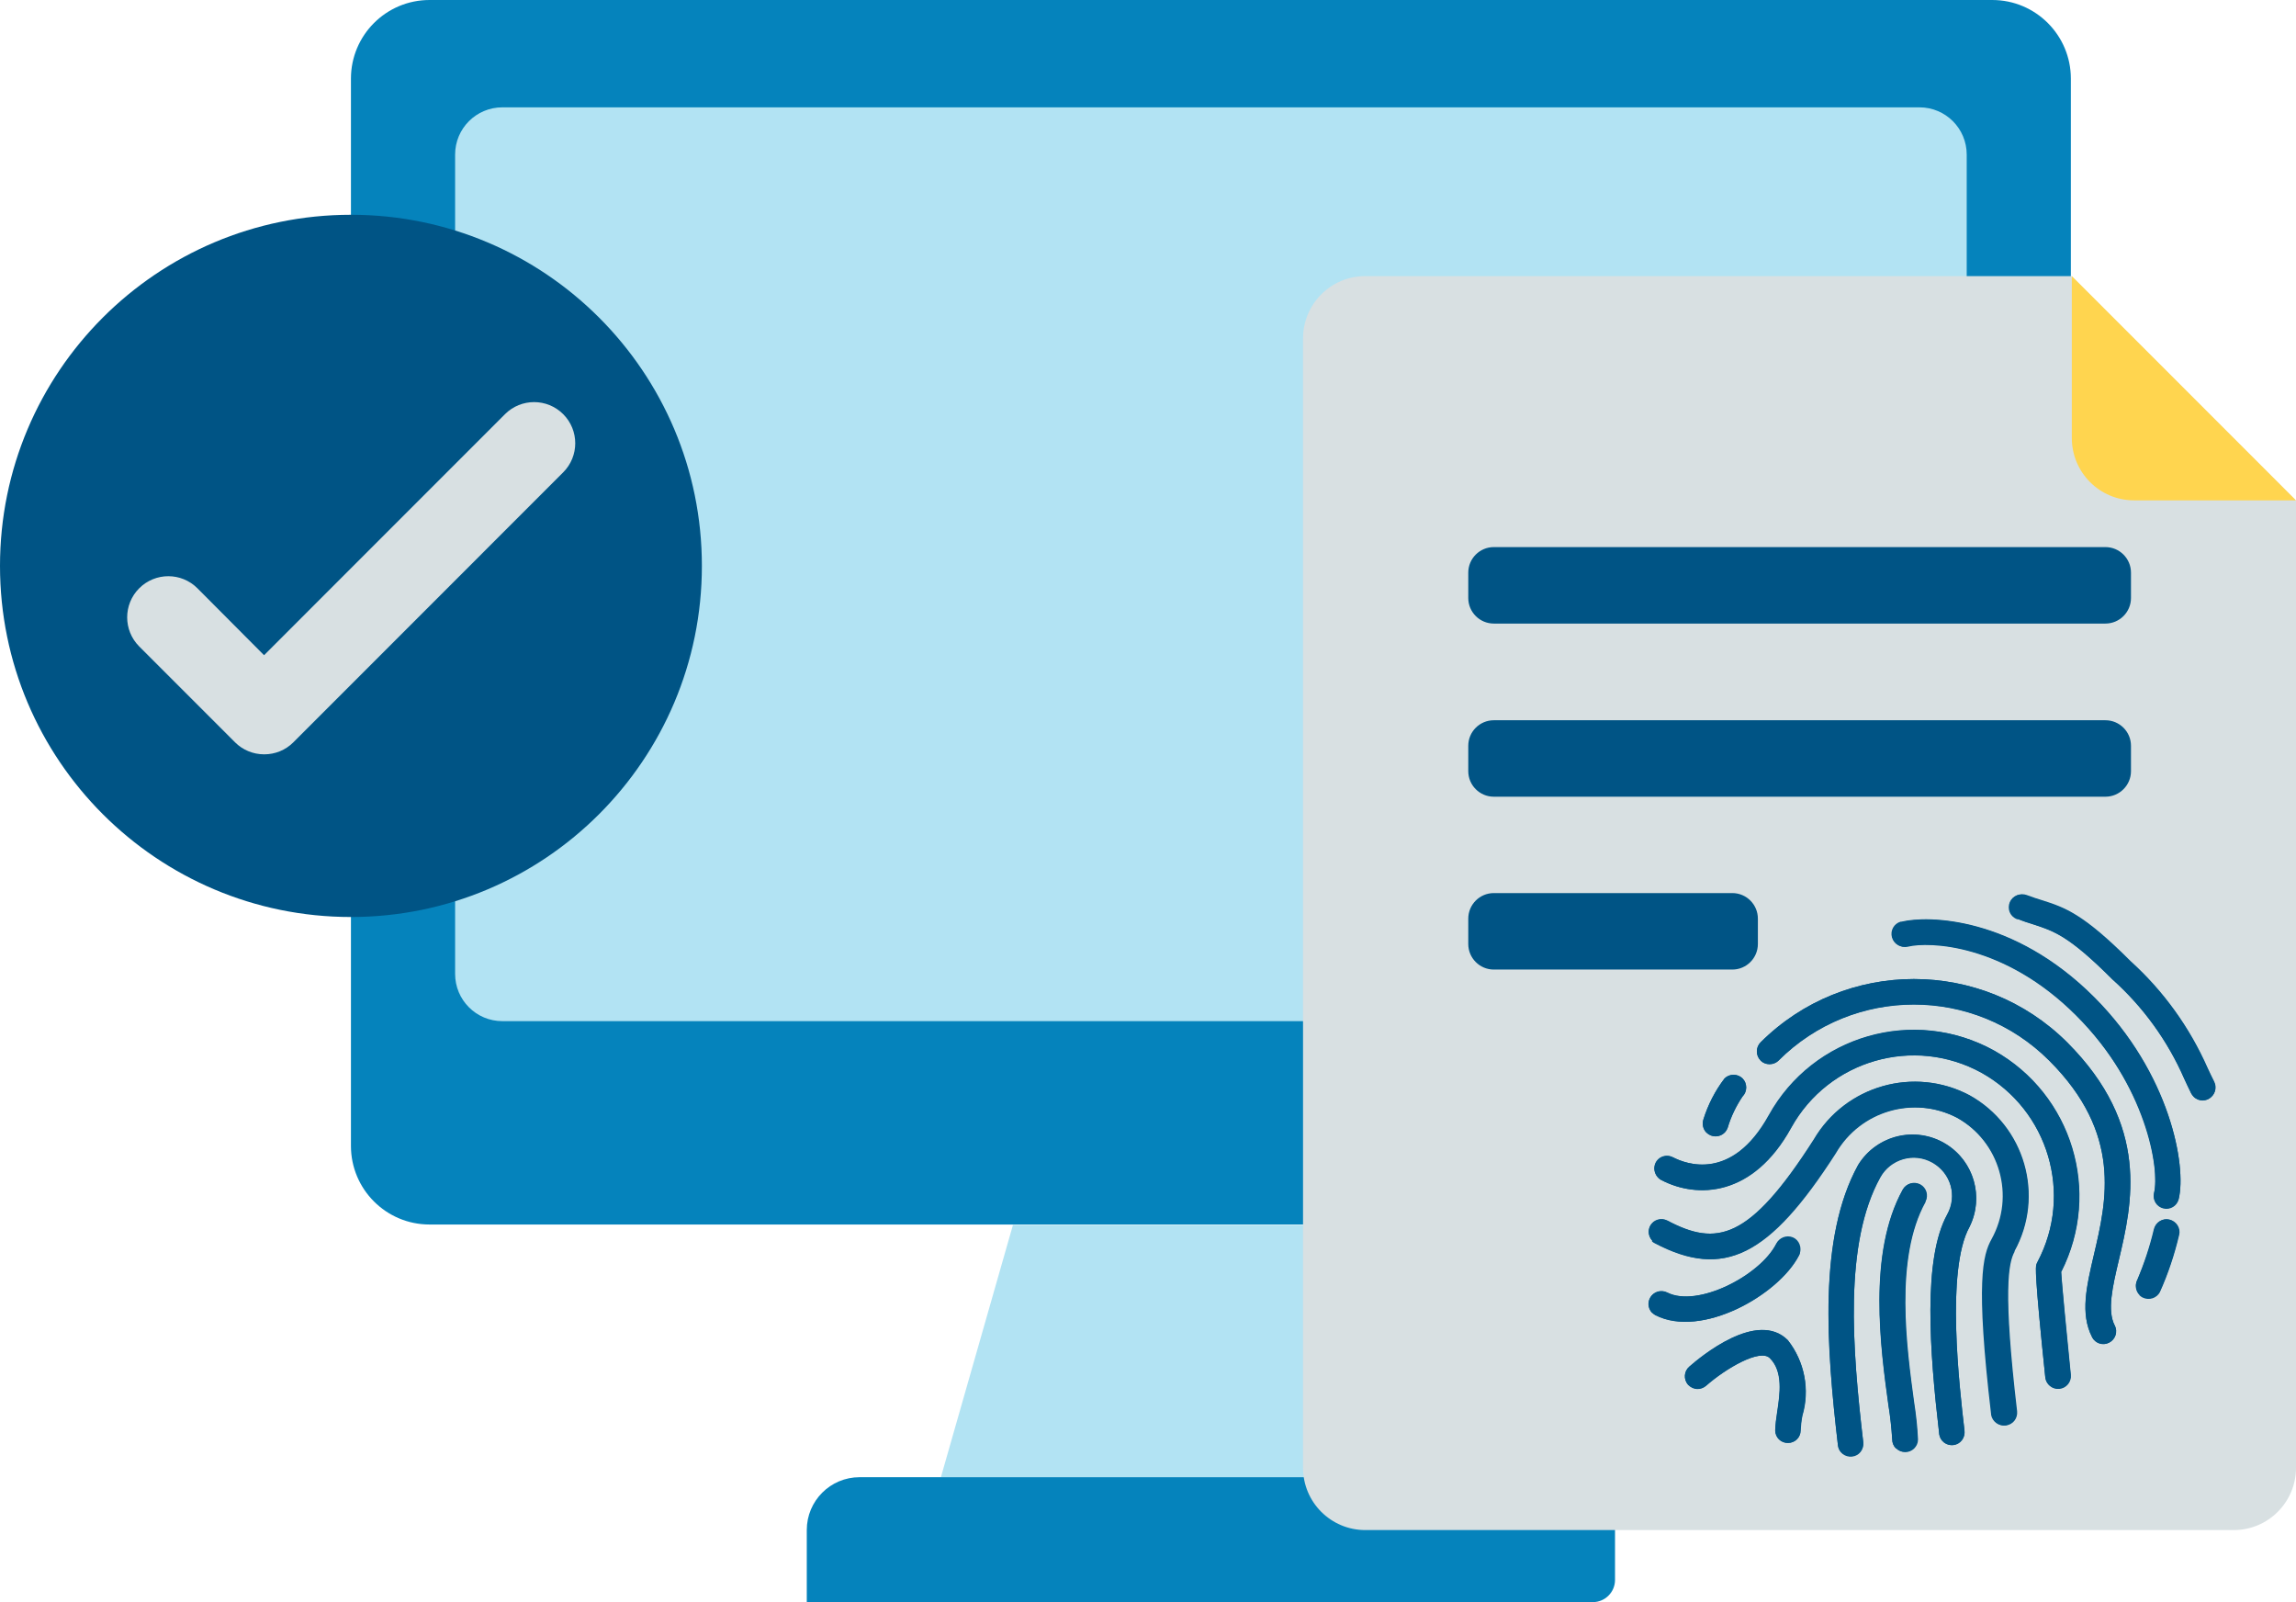
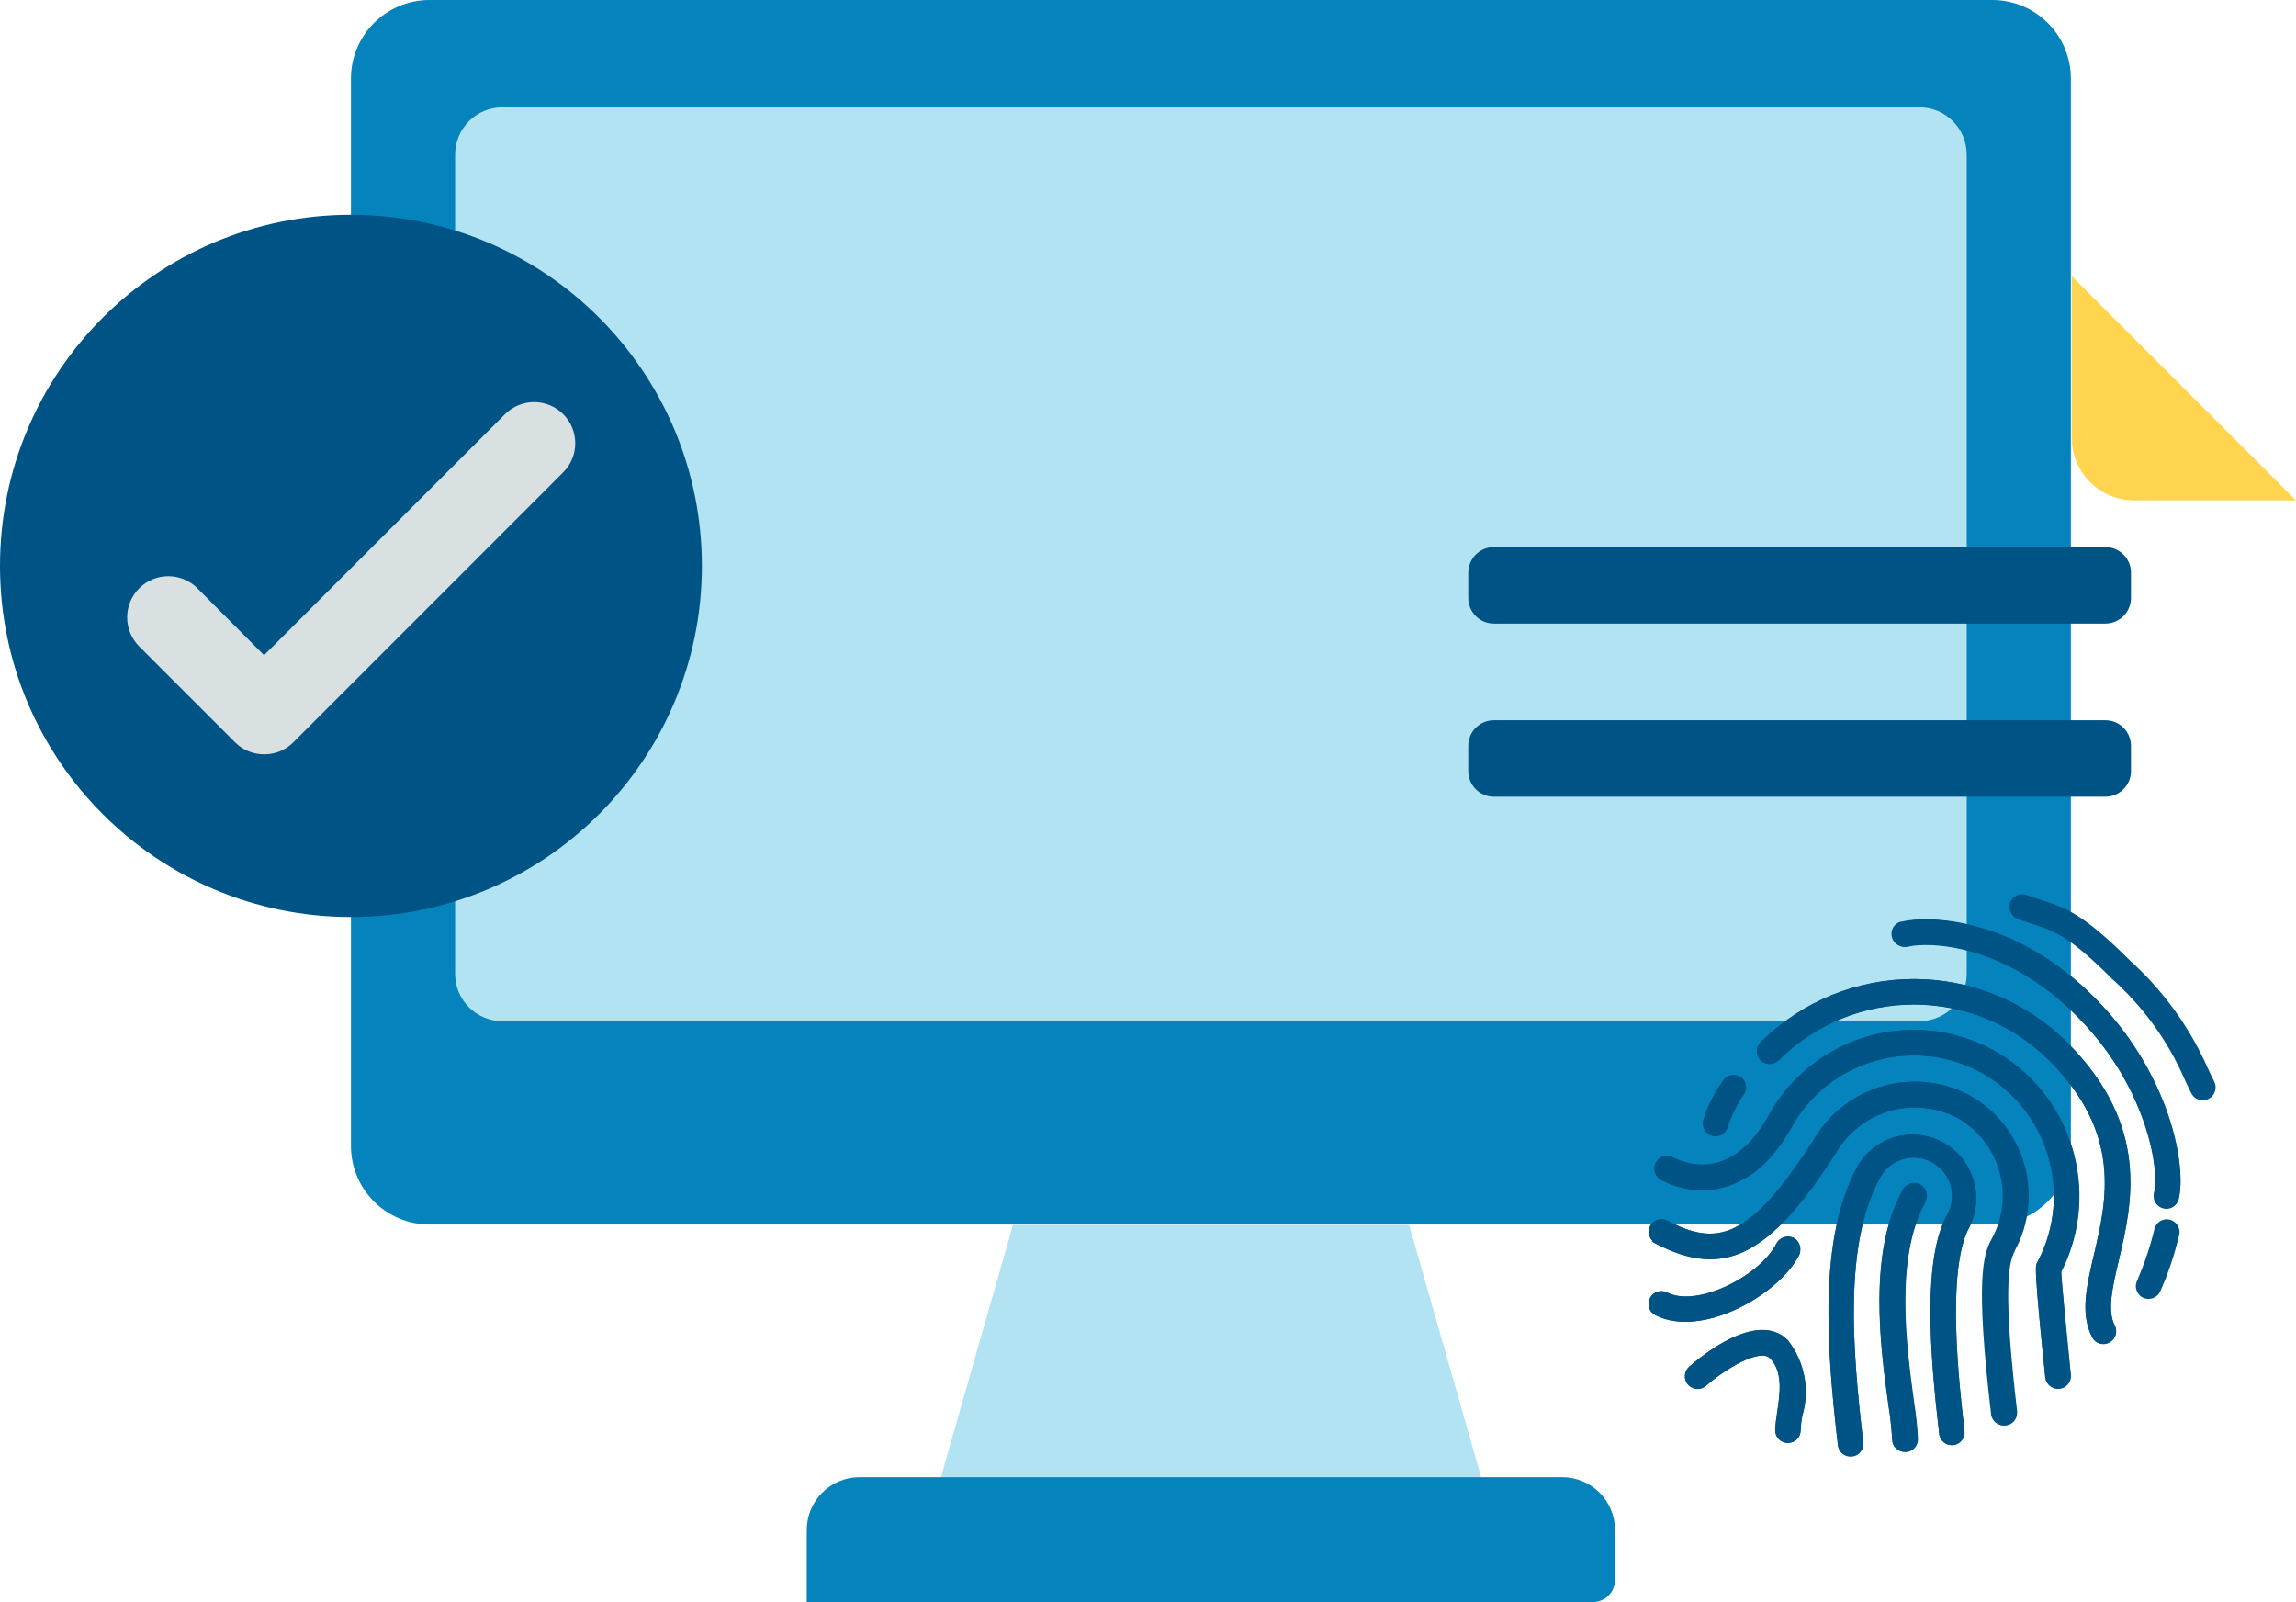
<svg xmlns="http://www.w3.org/2000/svg" width="86" height="60" viewBox="0 0 86 60" fill="none">
  <g clip-path="url(#clip0_4567_18172)">
    <path d="M55.48 55.322H35.242L37.941 45.875H52.781L55.48 55.322Z" fill="#B2E3F3" />
    <path d="M74.623 0H16.089C14.463 0 13.145 1.319 13.145 2.945V42.912C13.145 44.538 14.463 45.857 16.089 45.857H74.623C76.249 45.857 77.567 44.538 77.567 42.912V2.945C77.567 1.319 76.249 0 74.623 0Z" fill="#0583BC" />
    <path d="M71.898 4.02H18.815C17.839 4.02 17.047 4.812 17.047 5.789V36.472C17.047 37.449 17.839 38.241 18.815 38.241H71.898C72.874 38.241 73.666 37.449 73.666 36.472V5.789C73.666 4.812 72.874 4.02 71.898 4.02Z" fill="#B2E3F3" />
    <path d="M32.197 55.32H58.515C59.609 55.32 60.493 56.205 60.493 57.299V59.168C60.493 59.624 60.119 59.998 59.663 59.998H30.219V57.299C30.219 56.205 31.103 55.32 32.197 55.32Z" fill="#0583BC" />
    <path d="M13.145 34.341C20.405 34.341 26.29 28.454 26.29 21.192C26.29 13.93 20.405 8.043 13.145 8.043C5.885 8.043 0 13.93 0 21.192C0 28.454 5.885 34.341 13.145 34.341Z" fill="#005485" />
    <path d="M9.891 28.249C9.481 28.249 9.089 28.084 8.807 27.802L5.215 24.209C4.613 23.607 4.613 22.631 5.215 22.03C5.817 21.428 6.792 21.428 7.394 22.03L9.891 24.537L18.916 15.51C19.518 14.908 20.493 14.908 21.095 15.51C21.697 16.112 21.697 17.087 21.095 17.689L10.985 27.802C10.694 28.093 10.302 28.249 9.901 28.249H9.891Z" fill="#D8E0E2" />
-     <path d="M77.604 10.34H51.14C49.846 10.34 48.807 11.389 48.807 12.674V54.966C48.807 56.261 49.855 57.3 51.14 57.3H83.666C84.96 57.3 86 56.252 86 54.966V18.747L77.604 10.349V10.34Z" fill="#D8E0E2" />
    <path d="M77.603 10.34L85.999 18.738H79.937C78.643 18.738 77.603 17.689 77.603 16.404V10.34Z" fill="#FFD54F" />
    <path d="M78.862 26.973H55.953C55.425 26.973 54.996 27.401 54.996 27.93V28.878C54.996 29.407 55.425 29.836 55.953 29.836H78.862C79.39 29.836 79.819 29.407 79.819 28.878V27.93C79.819 27.401 79.39 26.973 78.862 26.973Z" fill="#005485" />
    <path d="M78.862 20.488H55.953C55.425 20.488 54.996 20.917 54.996 21.446V22.394C54.996 22.923 55.425 23.352 55.953 23.352H78.862C79.39 23.352 79.819 22.923 79.819 22.394V21.446C79.819 20.917 79.39 20.488 78.862 20.488Z" fill="#005485" />
-     <path d="M64.887 33.445H55.953C55.425 33.445 54.996 33.874 54.996 34.403V35.351C54.996 35.88 55.425 36.309 55.953 36.309H64.887C65.415 36.309 65.844 35.88 65.844 35.351V34.403C65.844 33.874 65.415 33.445 64.887 33.445Z" fill="#005485" />
    <path d="M73.774 45.941C74.358 44.756 73.874 43.324 72.699 42.74C71.586 42.193 70.246 42.576 69.599 43.634C68.095 46.361 68.423 50.482 68.843 54.13C68.87 54.394 69.107 54.576 69.371 54.549C69.636 54.522 69.818 54.285 69.791 54.02C69.38 50.519 69.061 46.57 70.429 44.099C70.811 43.406 71.687 43.151 72.379 43.543C73.072 43.935 73.328 44.801 72.936 45.494C72.024 47.145 72.27 50.573 72.635 53.701C72.662 53.965 72.899 54.148 73.163 54.12C73.428 54.093 73.61 53.856 73.583 53.592C73.391 51.941 72.881 47.573 73.765 45.959L73.774 45.941Z" fill="#005485" />
    <path d="M77.212 47.627C78.725 44.636 77.622 40.989 74.705 39.348C71.706 37.688 67.923 38.773 66.264 41.773C64.887 44.253 63.164 43.597 62.672 43.342C62.435 43.223 62.152 43.314 62.025 43.542C61.906 43.779 61.997 44.062 62.225 44.19C63.584 44.901 65.671 44.819 67.093 42.238C68.497 39.694 71.697 38.773 74.231 40.177C76.729 41.582 77.659 44.718 76.319 47.253C76.3 47.29 76.282 47.326 76.273 47.363C76.246 47.454 76.2 47.655 76.61 51.585C76.638 51.849 76.875 52.041 77.139 52.013C77.403 51.986 77.595 51.749 77.567 51.484C77.421 50.053 77.221 47.946 77.203 47.618L77.212 47.627Z" fill="#005485" />
    <path d="M75.453 46.861C76.602 44.782 75.845 42.164 73.776 41.016C71.707 39.921 69.136 40.651 67.951 42.675C65.526 46.468 64.295 46.678 62.463 45.712C62.226 45.593 61.943 45.684 61.816 45.912C61.688 46.14 61.788 46.432 62.016 46.56C64.578 47.909 66.283 47.052 68.762 43.195C69.683 41.599 71.688 41.016 73.32 41.864C74.934 42.766 75.517 44.8 74.624 46.414C74.296 47.006 74.022 48 74.606 52.961C74.633 53.225 74.87 53.408 75.134 53.38C75.399 53.353 75.581 53.116 75.554 52.851C75.025 48.356 75.225 47.289 75.462 46.87L75.453 46.861Z" fill="#005485" />
    <path d="M71.679 52.497C71.405 50.481 70.941 47.117 72.107 45.01C72.235 44.773 72.144 44.491 71.907 44.363C71.679 44.244 71.396 44.326 71.269 44.545C69.947 46.934 70.439 50.491 70.731 52.624C70.804 53.044 70.849 53.472 70.877 53.901C70.877 54.165 71.095 54.375 71.36 54.366C71.615 54.366 71.825 54.156 71.825 53.901C71.797 53.427 71.752 52.962 71.679 52.497Z" fill="#005485" />
    <path d="M67.503 53.017C67.795 52.041 67.594 50.983 66.965 50.19C65.817 49.041 63.684 50.819 63.273 51.184C63.073 51.357 63.055 51.658 63.228 51.859L63.246 51.877C63.428 52.059 63.711 52.069 63.902 51.895C64.641 51.239 65.917 50.491 66.291 50.865C66.792 51.366 66.665 52.205 66.564 52.88C66.528 53.108 66.5 53.336 66.491 53.573C66.491 53.837 66.71 54.047 66.974 54.038C67.23 54.038 67.439 53.828 67.439 53.573C67.439 53.391 67.467 53.208 67.503 53.026V53.017Z" fill="#005485" />
    <path d="M67.385 47.025C67.494 46.788 67.385 46.505 67.157 46.386C66.929 46.277 66.665 46.368 66.537 46.578C65.926 47.772 63.583 48.976 62.453 48.402C62.216 48.283 61.933 48.365 61.806 48.602C61.687 48.839 61.769 49.122 62.006 49.25C62.006 49.25 62.006 49.25 62.015 49.25C63.738 50.134 66.619 48.502 67.385 47.016V47.025Z" fill="#005485" />
    <path d="M79.207 49.633C78.924 49.077 79.125 48.201 79.362 47.198C79.864 45.074 80.547 42.156 77.43 39.037C74.257 35.873 69.116 35.873 65.943 39.037C65.761 39.219 65.761 39.53 65.943 39.712C66.126 39.894 66.436 39.894 66.618 39.712C69.417 36.913 73.956 36.913 76.755 39.712C79.499 42.457 78.906 44.964 78.432 46.979C78.15 48.165 77.913 49.195 78.359 50.062C78.478 50.299 78.76 50.399 78.997 50.28C79.234 50.162 79.335 49.879 79.216 49.642C79.216 49.642 79.216 49.642 79.216 49.633H79.207Z" fill="#005485" />
    <path d="M63.921 42.42C64.103 42.603 64.413 42.603 64.595 42.42C64.65 42.365 64.686 42.302 64.714 42.229C64.841 41.818 65.033 41.417 65.27 41.062C65.452 40.879 65.452 40.569 65.27 40.387C65.087 40.204 64.778 40.204 64.595 40.387C64.24 40.852 63.975 41.372 63.802 41.928C63.747 42.101 63.793 42.293 63.921 42.42Z" fill="#005485" />
    <path d="M70.885 35.098C70.949 35.354 71.204 35.509 71.46 35.454C72.235 35.263 75.061 35.326 77.768 38.035C80.475 40.743 80.895 43.797 80.685 44.682C80.621 44.937 80.776 45.193 81.031 45.256C81.287 45.32 81.542 45.165 81.606 44.91C81.907 43.679 81.287 40.214 78.443 37.36C75.416 34.332 72.216 34.287 71.232 34.533C70.977 34.597 70.822 34.852 70.885 35.108V35.098Z" fill="#005485" />
-     <path d="M75.57 34.414C75.789 34.505 75.99 34.569 76.181 34.624C76.947 34.879 77.494 35.052 79.117 36.675C80.274 37.706 81.195 38.982 81.815 40.405C81.897 40.578 81.979 40.76 82.07 40.943C82.097 40.988 82.125 41.034 82.161 41.07C82.344 41.262 82.654 41.262 82.836 41.07C82.982 40.925 83.018 40.706 82.927 40.523C82.845 40.35 82.763 40.177 82.681 40.013C82.015 38.49 81.031 37.122 79.791 36.01C78.004 34.222 77.33 34.004 76.473 33.73C76.3 33.675 76.117 33.611 75.908 33.538C75.662 33.438 75.388 33.538 75.279 33.785C75.178 34.031 75.279 34.304 75.525 34.414C75.534 34.414 75.552 34.423 75.561 34.432L75.57 34.414Z" fill="#005485" />
-     <path d="M80.047 47.935C79.937 48.172 80.047 48.455 80.275 48.574C80.502 48.683 80.767 48.592 80.894 48.382C81.195 47.698 81.441 46.978 81.606 46.248C81.669 45.993 81.505 45.738 81.25 45.674C80.995 45.61 80.74 45.774 80.676 46.03C80.521 46.686 80.311 47.324 80.047 47.944V47.935Z" fill="#005485" />
    <path d="M68.979 54.401C68.906 54.328 68.852 54.228 68.842 54.118C68.414 50.471 68.095 46.349 69.599 43.623C70.292 42.501 71.76 42.146 72.881 42.839C73.938 43.486 74.321 44.827 73.774 45.939C72.881 47.544 73.391 51.921 73.583 53.562C73.619 53.827 73.437 54.064 73.182 54.109C72.926 54.155 72.68 53.963 72.635 53.708C72.635 53.699 72.635 53.69 72.635 53.681C72.27 50.553 72.024 47.134 72.935 45.474C73.318 44.781 73.072 43.906 72.379 43.523C71.686 43.14 70.811 43.386 70.428 44.079C69.061 46.55 69.38 50.498 69.79 54C69.818 54.264 69.635 54.501 69.371 54.529C69.225 54.547 69.079 54.492 68.979 54.392V54.401Z" fill="#005485" />
    <path d="M62.098 44.095C61.915 43.903 61.915 43.602 62.098 43.42C62.243 43.274 62.471 43.237 62.654 43.338C63.146 43.593 64.869 44.25 66.245 41.769C67.904 38.769 71.688 37.675 74.687 39.344C77.604 40.985 78.716 44.642 77.203 47.623C77.212 47.952 77.412 50.058 77.558 51.49C77.577 51.754 77.376 51.982 77.121 52C76.865 52.019 76.647 51.836 76.61 51.59C76.2 47.651 76.255 47.459 76.273 47.368C76.282 47.332 76.3 47.295 76.319 47.259C77.659 44.724 76.729 41.587 74.231 40.183C71.688 38.779 68.497 39.699 67.084 42.234C65.662 44.815 63.565 44.897 62.216 44.186C62.171 44.167 62.134 44.131 62.098 44.095Z" fill="#005485" />
    <path d="M61.889 46.468C61.706 46.277 61.706 45.976 61.889 45.794C62.035 45.648 62.262 45.611 62.445 45.712C64.286 46.678 65.508 46.468 67.933 42.675C69.118 40.651 71.688 39.921 73.758 41.016C75.827 42.174 76.584 44.782 75.435 46.861C75.207 47.28 75.007 48.338 75.526 52.833C75.563 53.098 75.38 53.335 75.125 53.38C74.861 53.417 74.624 53.234 74.578 52.979C74.578 52.97 74.578 52.961 74.578 52.952C73.995 47.991 74.268 46.997 74.596 46.405C75.49 44.791 74.906 42.748 73.293 41.854C71.661 41.006 69.646 41.599 68.726 43.195C66.255 47.061 64.551 47.909 61.98 46.56C61.934 46.541 61.898 46.514 61.87 46.477L61.889 46.468Z" fill="#005485" />
    <path d="M71.012 54.244C70.921 54.153 70.875 54.035 70.875 53.907C70.848 53.478 70.802 53.05 70.739 52.63C70.447 50.506 69.955 46.94 71.276 44.551C71.404 44.314 71.687 44.232 71.924 44.351C72.161 44.478 72.243 44.761 72.124 44.998C72.124 44.998 72.124 45.007 72.124 45.016C70.957 47.123 71.422 50.487 71.696 52.503C71.769 52.968 71.823 53.442 71.842 53.907C71.842 54.171 71.623 54.381 71.368 54.381C71.24 54.381 71.121 54.336 71.03 54.244H71.012Z" fill="#005485" />
    <path d="M63.246 51.873L63.228 51.855C63.055 51.654 63.073 51.353 63.273 51.18C63.693 50.815 65.817 49.037 66.965 50.186C67.594 50.989 67.804 52.046 67.512 53.022C67.476 53.204 67.458 53.387 67.448 53.569C67.448 53.834 67.23 54.043 66.965 54.034C66.71 54.034 66.5 53.824 66.5 53.569C66.5 53.341 66.537 53.104 66.573 52.876C66.674 52.201 66.801 51.362 66.3 50.861C65.935 50.496 64.65 51.244 63.911 51.891C63.72 52.055 63.437 52.046 63.255 51.873H63.246Z" fill="#005485" />
    <path d="M61.888 49.174C61.696 48.992 61.696 48.681 61.888 48.499C62.034 48.353 62.261 48.317 62.444 48.408C63.574 48.982 65.917 47.779 66.528 46.584C66.637 46.347 66.92 46.238 67.157 46.338C67.394 46.438 67.503 46.73 67.403 46.967C67.403 46.985 67.385 47.004 67.376 47.022C66.61 48.499 63.729 50.131 62.006 49.256C61.961 49.228 61.924 49.201 61.888 49.165V49.174Z" fill="#005485" />
-     <path d="M65.943 39.712C65.761 39.53 65.761 39.219 65.943 39.037C69.116 35.873 74.257 35.873 77.43 39.037C80.547 42.156 79.864 45.074 79.362 47.198C79.125 48.201 78.924 49.068 79.207 49.633C79.326 49.87 79.244 50.153 79.007 50.28C78.769 50.408 78.487 50.317 78.359 50.08C78.359 50.08 78.359 50.08 78.359 50.071C77.913 49.195 78.159 48.174 78.432 46.989C78.906 44.973 79.499 42.457 76.755 39.721C73.956 36.922 69.417 36.922 66.618 39.721C66.436 39.903 66.126 39.903 65.943 39.721V39.712Z" fill="#005485" />
-     <path d="M63.921 42.42C63.793 42.293 63.747 42.101 63.802 41.928C63.975 41.372 64.24 40.852 64.595 40.387C64.778 40.204 65.087 40.204 65.27 40.387C65.452 40.569 65.452 40.879 65.27 41.062C65.024 41.417 64.832 41.809 64.714 42.229C64.632 42.475 64.358 42.612 64.112 42.53C64.039 42.502 63.975 42.466 63.921 42.411V42.42Z" fill="#005485" />
+     <path d="M65.943 39.712C65.761 39.53 65.761 39.219 65.943 39.037C69.116 35.873 74.257 35.873 77.43 39.037C80.547 42.156 79.864 45.074 79.362 47.198C79.125 48.201 78.924 49.068 79.207 49.633C79.326 49.87 79.244 50.153 79.007 50.28C78.769 50.408 78.487 50.317 78.359 50.08C78.359 50.08 78.359 50.08 78.359 50.071C77.913 49.195 78.159 48.174 78.432 46.989C78.906 44.973 79.499 42.457 76.755 39.721C73.956 36.922 69.417 36.922 66.618 39.721V39.712Z" fill="#005485" />
    <path d="M80.812 45.119C80.693 45 80.648 44.827 80.684 44.663C80.903 43.778 80.365 40.614 77.767 38.015C75.069 35.316 72.243 35.243 71.459 35.435C71.204 35.508 70.939 35.362 70.866 35.106C70.793 34.851 70.939 34.587 71.195 34.514C71.204 34.514 71.213 34.514 71.231 34.514C72.207 34.277 75.415 34.313 78.442 37.34C81.286 40.185 81.906 43.66 81.605 44.891C81.541 45.146 81.286 45.301 81.031 45.237C80.949 45.219 80.867 45.173 80.803 45.109L80.812 45.119Z" fill="#005485" />
    <path d="M82.162 41.06C82.162 41.06 82.09 40.978 82.071 40.932C81.98 40.75 81.898 40.568 81.816 40.394C81.196 38.972 80.275 37.704 79.118 36.665C77.495 35.042 76.939 34.868 76.183 34.622C75.991 34.558 75.8 34.495 75.572 34.413C75.326 34.321 75.207 34.039 75.298 33.792C75.389 33.546 75.672 33.428 75.918 33.519C76.128 33.601 76.31 33.656 76.483 33.71C77.34 33.984 78.015 34.203 79.802 35.99C81.032 37.102 82.017 38.47 82.691 39.993C82.773 40.166 82.846 40.331 82.937 40.504C83.056 40.741 82.965 41.023 82.728 41.151C82.536 41.251 82.308 41.206 82.162 41.06Z" fill="#005485" />
    <path d="M80.139 48.501C79.993 48.355 79.956 48.127 80.057 47.944C80.321 47.324 80.54 46.686 80.695 46.03C80.758 45.774 81.014 45.61 81.269 45.674C81.524 45.738 81.688 45.993 81.624 46.248C81.451 46.978 81.214 47.698 80.904 48.382C80.786 48.619 80.494 48.71 80.257 48.592C80.212 48.574 80.175 48.537 80.139 48.51V48.501Z" fill="#005485" />
  </g>
  <defs>
    <clipPath id="clip0_4567_18172">
      <rect width="86" height="60" fill="white" />
    </clipPath>
  </defs>
</svg>